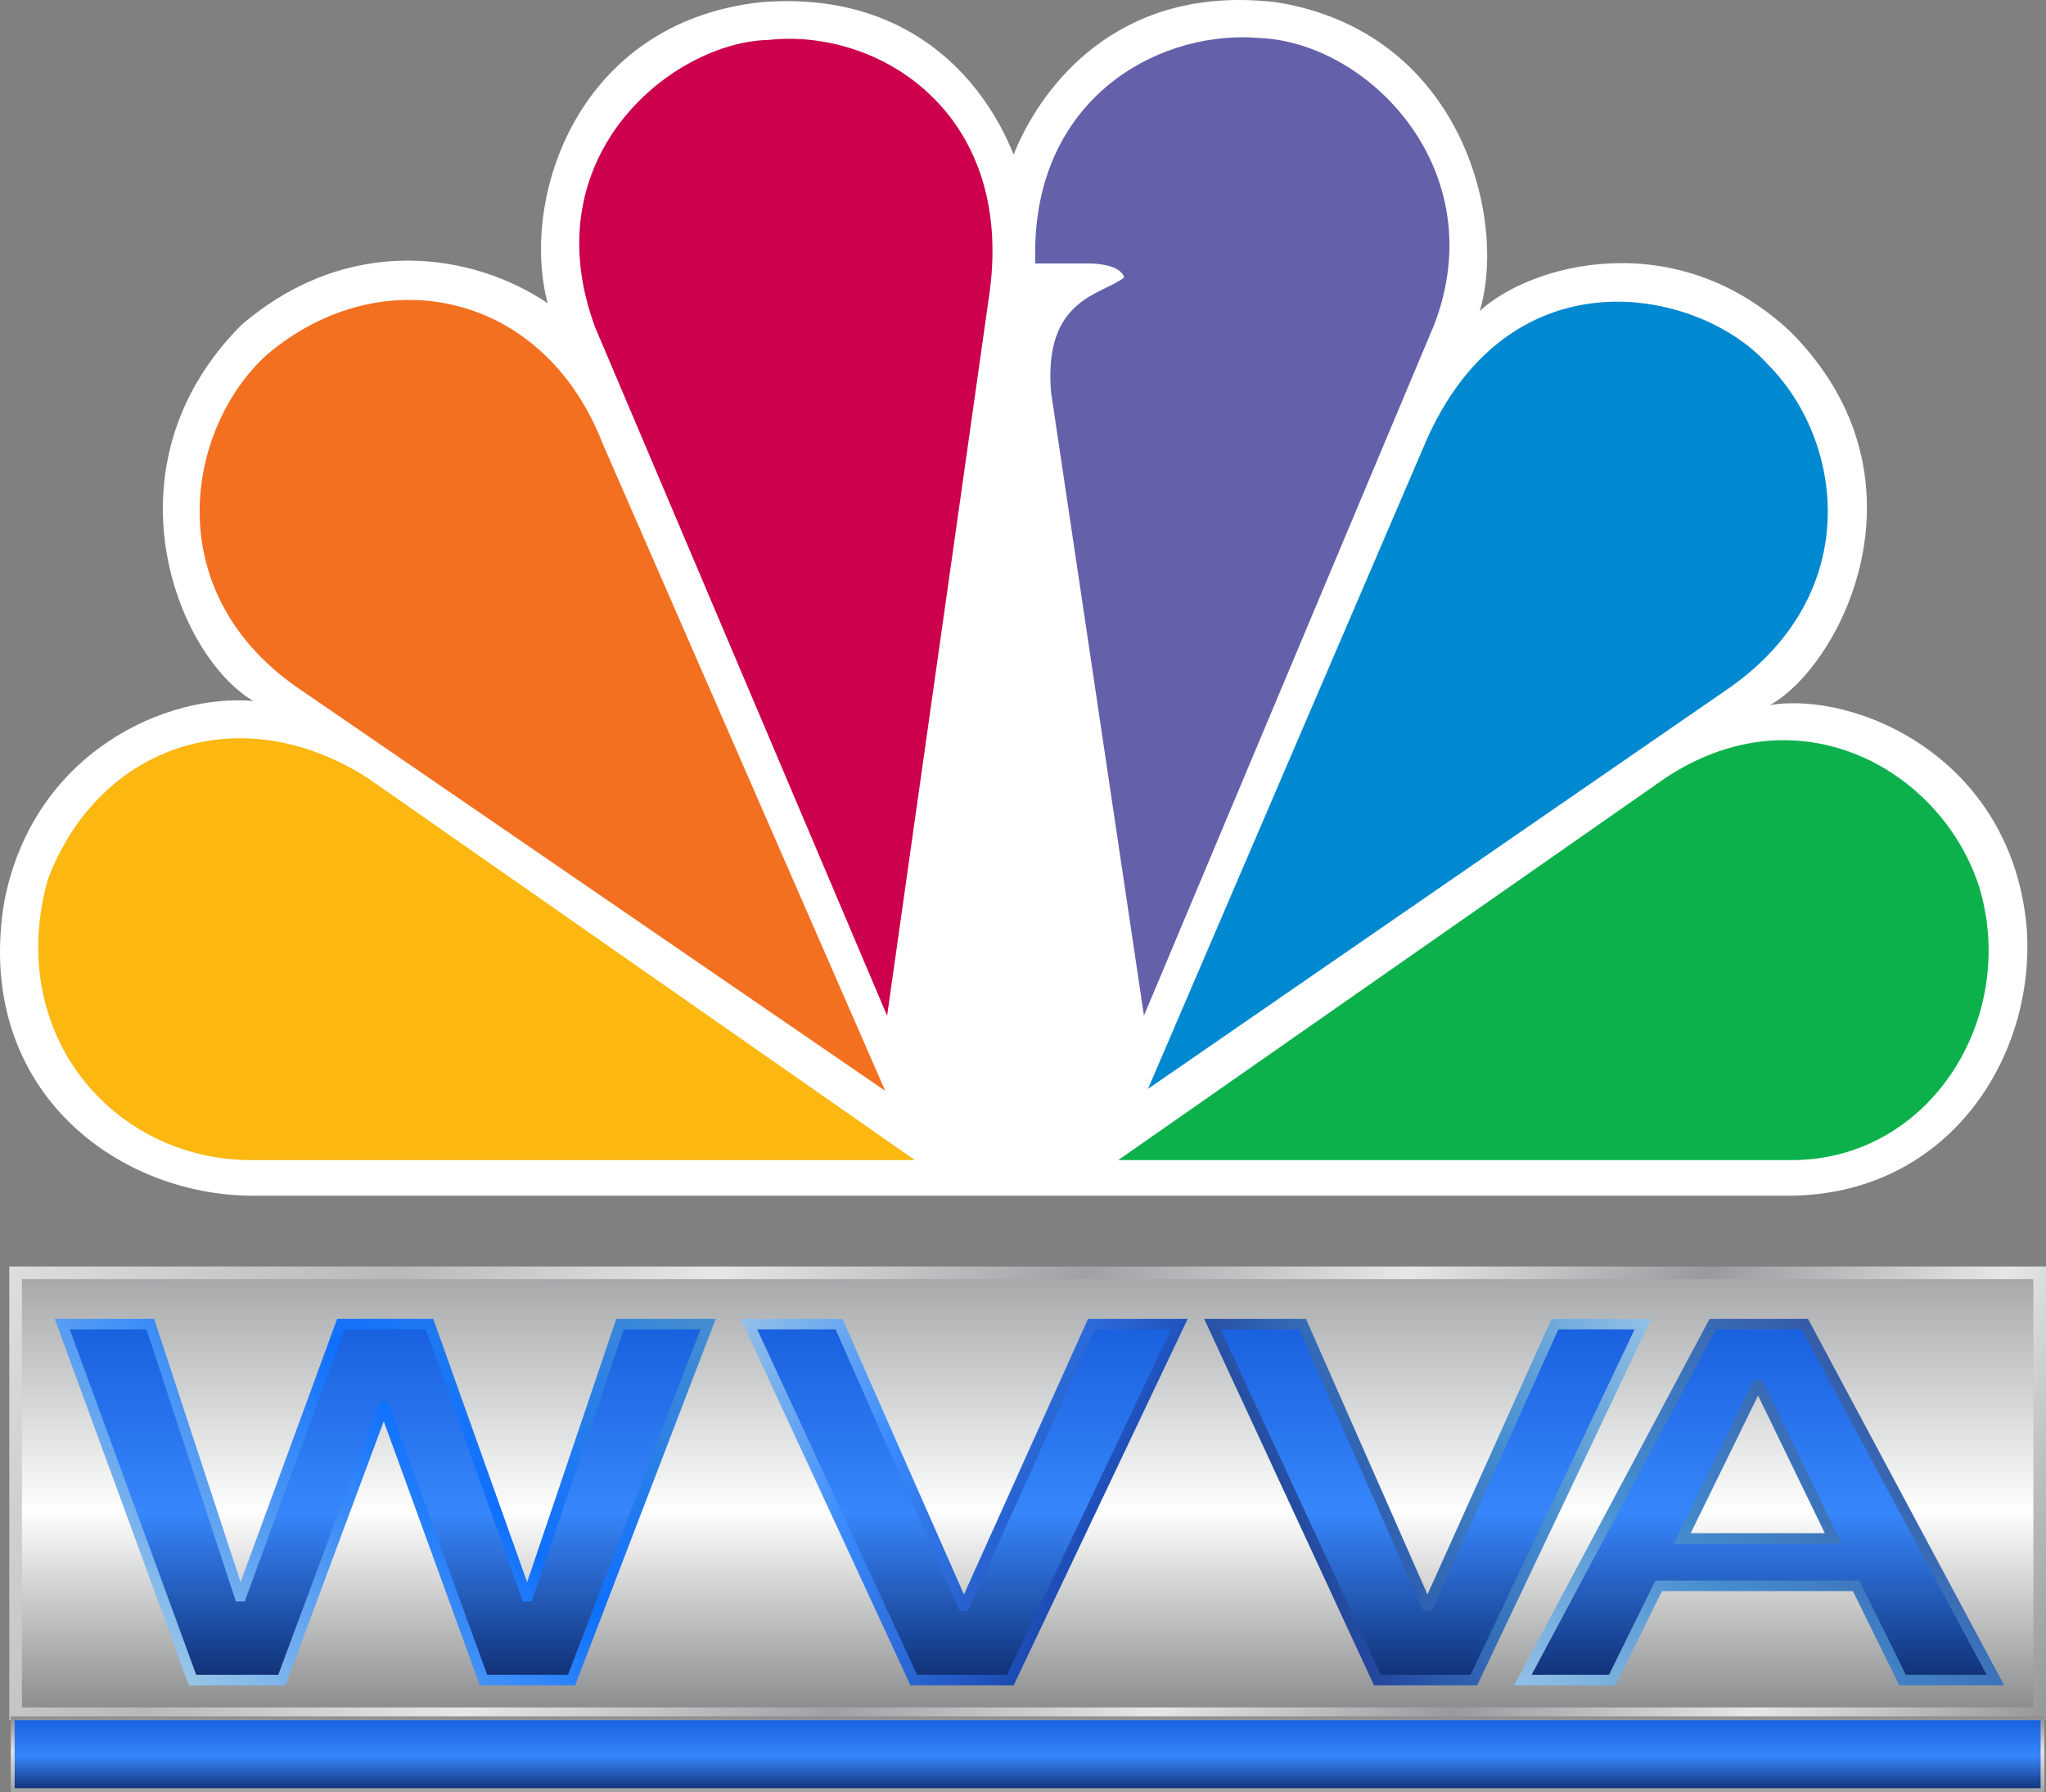
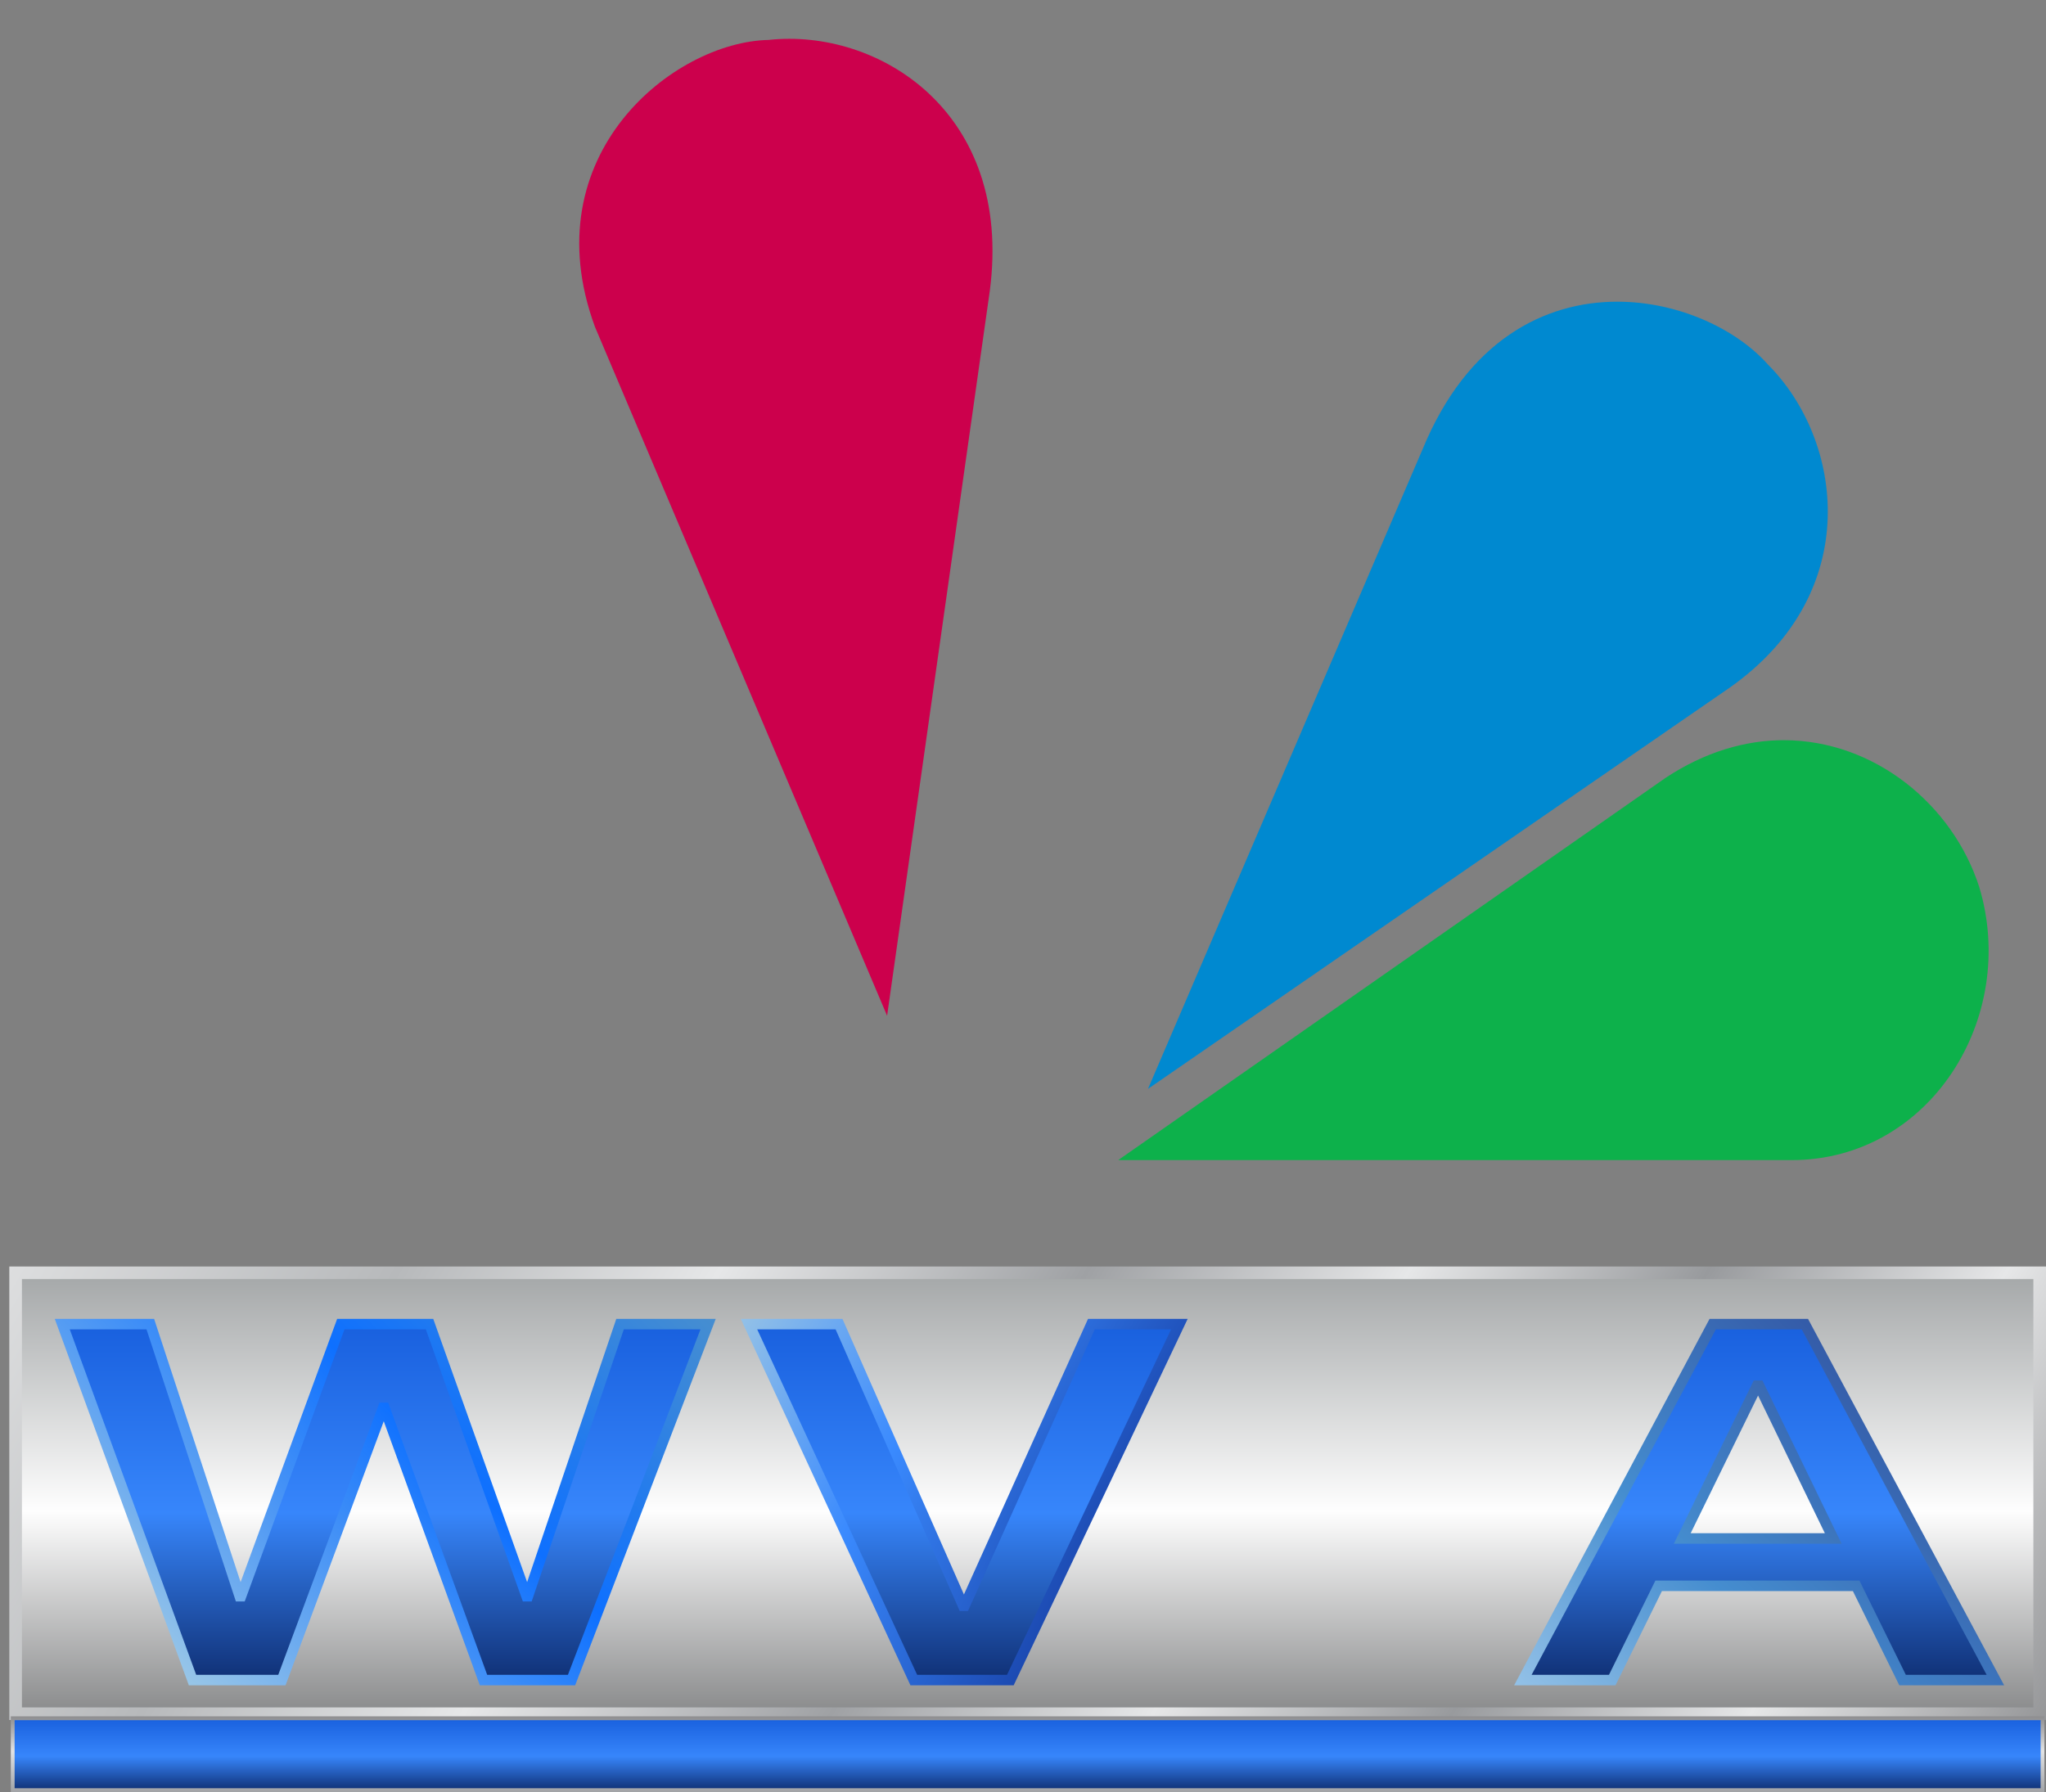
<svg xmlns="http://www.w3.org/2000/svg" xmlns:ns1="http://sodipodi.sourceforge.net/DTD/sodipodi-0.dtd" xmlns:ns2="http://www.inkscape.org/namespaces/inkscape" xmlns:xlink="http://www.w3.org/1999/xlink" id="Layer_1" data-name="Layer 1" viewBox="0 0 214.25 187.689" version="1.1" ns1:docname="WVVA_NavIcon-01.svg" xml:space="preserve" width="214.25" height="187.689" ns2:version="1.2.1 (9c6d41e, 2022-07-14)">
  <rect x="0" y="0" width="214.25" height="187.689" fill="#808080" stroke="none" />
  <ns1:namedview id="namedview296" pagecolor="#ffffff" bordercolor="#000000" borderopacity="0.25" ns2:showpageshadow="2" ns2:pageopacity="0.0" ns2:pagecheckerboard="0" ns2:deskcolor="#d1d1d1" showgrid="false" ns2:zoom="1.4258095" ns2:cx="82.409324" ns2:cy="151.84356" ns2:window-width="1728" ns2:window-height="1051" ns2:window-x="0" ns2:window-y="38" ns2:window-maximized="1" ns2:current-layer="Layer_1" />
  <defs id="defs254">
    <style id="style182">.cls-1,.cls-2,.cls-3,.cls-4,.cls-5,.cls-6{stroke-miterlimit:10;}.cls-1{stroke-width:1.45px;fill:url(#linear-gradient);stroke:url(#linear-gradient-2);}.cls-2{stroke-width:0.44px;fill:url(#linear-gradient-3);stroke:url(#linear-gradient-4);}.cls-3,.cls-4,.cls-5,.cls-6{stroke-width:1.1px;}.cls-3{fill:url(#linear-gradient-5);stroke:url(#linear-gradient-6);}.cls-4{fill:url(#linear-gradient-7);stroke:url(#linear-gradient-8);}.cls-5{fill:url(#linear-gradient-9);stroke:url(#linear-gradient-10);}.cls-6{fill:url(#linear-gradient-11);stroke:url(#linear-gradient-12);}.cls-7{fill:#fff;}.cls-8{fill:#f37021;}.cls-9{fill:#cc004c;}.cls-10{fill:#6460aa;}.cls-11{fill:#0089d0;}.cls-12{fill:#0db14b;}.cls-13{fill:#fcb711;}</style>
    <linearGradient id="linear-gradient" x1="189.07" y1="2.52" x2="189.07" y2="48.57" gradientUnits="userSpaceOnUse" gradientTransform="matrix(0.828,0,0,1.003,-48.925,130.778)">
      <stop offset="0" stop-color="#a4a7a8" id="stop184" />
      <stop offset="0.54" stop-color="#fefefe" id="stop186" />
      <stop offset="1" stop-color="#898a8b" id="stop188" />
    </linearGradient>
    <linearGradient id="linear-gradient-2" x1="286.61" y1="93.84" x2="91.54" y2="-42.75" gradientUnits="userSpaceOnUse" gradientTransform="matrix(0.828,0,0,1.003,-48.925,130.778)">
      <stop offset="0" stop-color="#959698" id="stop191" />
      <stop offset="0.13" stop-color="#e6e7e8" id="stop193" />
      <stop offset="0.26" stop-color="#989a9d" id="stop195" />
      <stop offset="0.39" stop-color="#e6e7e8" id="stop197" />
      <stop offset="0.53" stop-color="#9fa1a4" id="stop199" />
      <stop offset="0.69" stop-color="#e6e7e8" id="stop201" />
      <stop offset="0.83" stop-color="#b7b9bb" id="stop203" />
      <stop offset="1" stop-color="#dddedf" id="stop205" />
    </linearGradient>
    <linearGradient id="linear-gradient-3" x1="189.07" y1="49.13" x2="189.07" y2="56.62" gradientUnits="userSpaceOnUse">
      <stop offset="0" stop-color="#1960de" id="stop208" />
      <stop offset="0.53" stop-color="#3786fb" id="stop210" />
      <stop offset="1" stop-color="#103075" id="stop212" />
    </linearGradient>
    <linearGradient id="linear-gradient-4" x1="189.07" y1="56.84" x2="189.07" y2="48.91" gradientUnits="userSpaceOnUse" gradientTransform="matrix(0.828,0,0,1.005,-48.946,130.577)">
      <stop offset="0" stop-color="#a1a3a6" id="stop215" />
      <stop offset="0.54" stop-color="#e2e3e4" id="stop217" />
      <stop offset="1" stop-color="#8c8c8e" id="stop219" />
    </linearGradient>
    <linearGradient id="linear-gradient-5" x1="99.7" y1="7.83" x2="99.7" y2="45.11" xlink:href="#linear-gradient-3" gradientTransform="translate(-59.37,130.849)" />
    <linearGradient id="linear-gradient-6" x1="76.16" y1="42.66" x2="122.93" y2="-4.11" gradientUnits="userSpaceOnUse" gradientTransform="translate(-59.37,130.849)">
      <stop offset="0" stop-color="#98c6e8" id="stop223" />
      <stop offset="0.54" stop-color="#0e70ff" id="stop225" />
      <stop offset="1" stop-color="#468ed0" id="stop227" />
    </linearGradient>
    <linearGradient id="linear-gradient-7" x1="160.32" y1="7.83" x2="160.32" y2="45.11" xlink:href="#linear-gradient-3" gradientTransform="translate(-59.37,130.849)" />
    <linearGradient id="linear-gradient-8" x1="174.74" y1="29.65" x2="136.69" y2="7.69" gradientUnits="userSpaceOnUse" gradientTransform="translate(-59.37,130.849)">
      <stop offset="0" stop-color="#1c4ab2" id="stop231" />
      <stop offset="0.53" stop-color="#3a8afe" id="stop233" />
      <stop offset="1" stop-color="#93c1e7" id="stop235" />
    </linearGradient>
    <linearGradient id="linear-gradient-9" x1="208.86" y1="7.83" x2="208.86" y2="45.11" xlink:href="#linear-gradient-3" gradientTransform="translate(-59.37,130.849)" />
    <linearGradient id="linear-gradient-10" x1="194.07" y1="29.75" x2="232.44" y2="7.59" gradientUnits="userSpaceOnUse" gradientTransform="translate(-59.37,130.849)">
      <stop offset="0" stop-color="#22469d" id="stop239" />
      <stop offset="0.54" stop-color="#458dcf" id="stop241" />
      <stop offset="1" stop-color="#93c1e7" id="stop243" />
    </linearGradient>
    <linearGradient id="linear-gradient-11" x1="243.58" y1="7.83" x2="243.58" y2="45.11" xlink:href="#linear-gradient-3" gradientTransform="translate(-59.37,130.849)" />
    <linearGradient id="linear-gradient-12" x1="260.85" y1="19.43" x2="226.27" y2="54.01" gradientUnits="userSpaceOnUse" gradientTransform="translate(-59.37,130.849)">
      <stop offset="0" stop-color="#345ba8" id="stop247" />
      <stop offset="0.54" stop-color="#458dcf" id="stop249" />
      <stop offset="1" stop-color="#93c1e7" id="stop251" />
    </linearGradient>
    <linearGradient ns2:collect="always" xlink:href="#linear-gradient-3" id="linearGradient569" gradientUnits="userSpaceOnUse" x1="189.07" y1="49.13" x2="189.07" y2="56.62" gradientTransform="matrix(0.828,0,0,1.005,-48.946,130.577)" />
  </defs>
  <g id="g622">
    <path id="rect256" style="fill:url(#linear-gradient);stroke:url(#linear-gradient-2);stroke-width:1.321px;stroke-miterlimit:10" class="cls-1" d="m 1.636,133.305 h 211.953 v 46.179 H 1.636 Z" />
    <path id="rect258" style="fill:url(#linearGradient569);stroke:url(#linear-gradient-4);stroke-width:0.401px;stroke-miterlimit:10" class="cls-2" d="M 1.331,179.96 H 213.884 v 7.529 H 1.331 Z" />
    <path class="cls-3" d="M 6.52,138.679 H 15.74 l 9.36,28.5 h 0.14 l 10.45,-28.5 h 9.29 l 10.16,28.5 h 0.14 l 9.65,-28.5 h 9.22 l -14.3,37.28 h -9.22 l -10.37,-28.51 h -0.14 l -10.6,28.51 h -9.36 z" id="path280" style="fill:url(#linear-gradient-5);stroke:url(#linear-gradient-6)" />
    <path class="cls-4" d="m 78.43,138.679 h 9.43 l 13,29.5 h 0.15 l 13.28,-29.5 h 9.21 l -17.7,37.28 h -10.11 z" id="path282" style="fill:url(#linear-gradient-7);stroke:url(#linear-gradient-8)" />
-     <path class="cls-5" d="m 126.96,138.679 h 9.44 l 13,29.5 h 0.15 l 13.28,-29.5 h 9.21 l -17.7,37.28 h -10.11 z" id="path284" style="fill:url(#linear-gradient-9);stroke:url(#linear-gradient-10)" />
    <path class="cls-6" d="m 179.35,138.679 h 9.65 l 19.95,37.28 h -9.72 l -4.86,-9.87 h -20.68 l -4.86,9.87 h -9.36 z m -3.19,22.45 h 15.81 l -7.76,-16 h -0.22 z" id="path286" style="fill:url(#linear-gradient-11);stroke:url(#linear-gradient-12)" />
-     <path id="path3113" ns2:connector-curvature="0" fill="#ffffff" d="M 106.144,16.195 C 102.833,7.932 94.771,-0.993 79.67,0.233 60.434,2.324 54.44,20.759 57.346,31.756 49.686,26.569 36.658,24.287 25.287,34.027 10.606,48.745 18.458,68.647 26.529,73.422 17.634,72.598 3.576,78.608 0.466,94.331 -2.842,113.852 12.039,125.232 26.529,125.232 h 160.682 c 16.756,0 26.053,-14.496 25.01,-28.166 -1.644,-17.842 -17.971,-24.688 -26.877,-23.221 7.441,-4.151 17.379,-23.652 2.268,-38.982 C 175.618,23.453 160.326,27.603 154.95,32.58 157.848,23.049 153.096,3.347 133.641,0.231 132.297,0.08 131.002,0 129.768,0 114.916,0.002 108.239,10.857 106.144,16.195" style="stroke-width:0.374" />
-     <path id="path3115" ns2:connector-curvature="0" fill="#0082C7" d="M 27.964,37.134 C 19.48,44.813 16.392,62.214 31.685,72.386 L 92.694,114.243 63.113,46.471 C 56.914,30.479 39.957,26.991 27.964,37.134" style="fill:#f37021;fill-opacity:1;stroke-width:0.374" />
    <path id="path3117" ns2:connector-curvature="0" fill="#22B14C" d="M 80.48,4.183 C 70.564,4.385 55.673,16.195 62.3,34.228 L 92.894,106.383 103.645,30.49 C 106.133,11.632 91.862,2.927 80.48,4.183" style="fill:#cc004c;fill-opacity:1;stroke-width:0.374" />
-     <path id="path3119" ns2:connector-curvature="0" fill="#00A240" d="m 108.42,27.596 h 5.785 c 0,0 3.09,0 3.51,1.457 -2.277,1.859 -8.474,2.092 -7.651,12.023 l 9.726,65.297 30.386,-72.345 C 156.391,17.875 143.345,4.385 131.772,3.973 c -0.54,-0.039 -1.083,-0.07 -1.644,-0.07 -10.388,-3.7e-4 -22.291,7.549 -21.708,23.693" style="fill:#6460aa;fill-opacity:1;stroke-width:0.374" />
    <path id="path3121" ns2:connector-curvature="0" fill="#F07800" d="m 148.953,47.086 -28.741,66.958 60.992,-42.077 c 14.059,-9.972 11.791,-25.915 3.922,-33.796 -3.299,-3.709 -9.357,-6.574 -15.774,-6.574 -7.581,-9.62e-4 -15.695,4.02 -20.398,15.489" style="fill:#0089d0;fill-opacity:1;stroke-width:0.374" />
    <path id="path3123" ns2:connector-curvature="0" fill="#E96813" d="M 174.375,81.494 117.096,121.502 h 70.526 c 14.469,0 23.768,-14.919 19.634,-28.61 -2.768,-8.605 -10.959,-15.36 -20.466,-15.37 -4.002,0.002 -8.246,1.207 -12.415,3.971" style="fill:#0db14b;fill-opacity:1;stroke-width:0.374" />
-     <path id="path3125" ns2:connector-curvature="0" fill="#4D6DF3" d="M 26.32,121.502 H 95.805 L 38.513,81.494 C 25.277,72.989 10.394,77.965 5.021,92.077 0.467,108.232 11.838,121.502 26.32,121.502" style="fill:#fcb711;fill-opacity:1;stroke-width:0.374" />
  </g>
</svg>